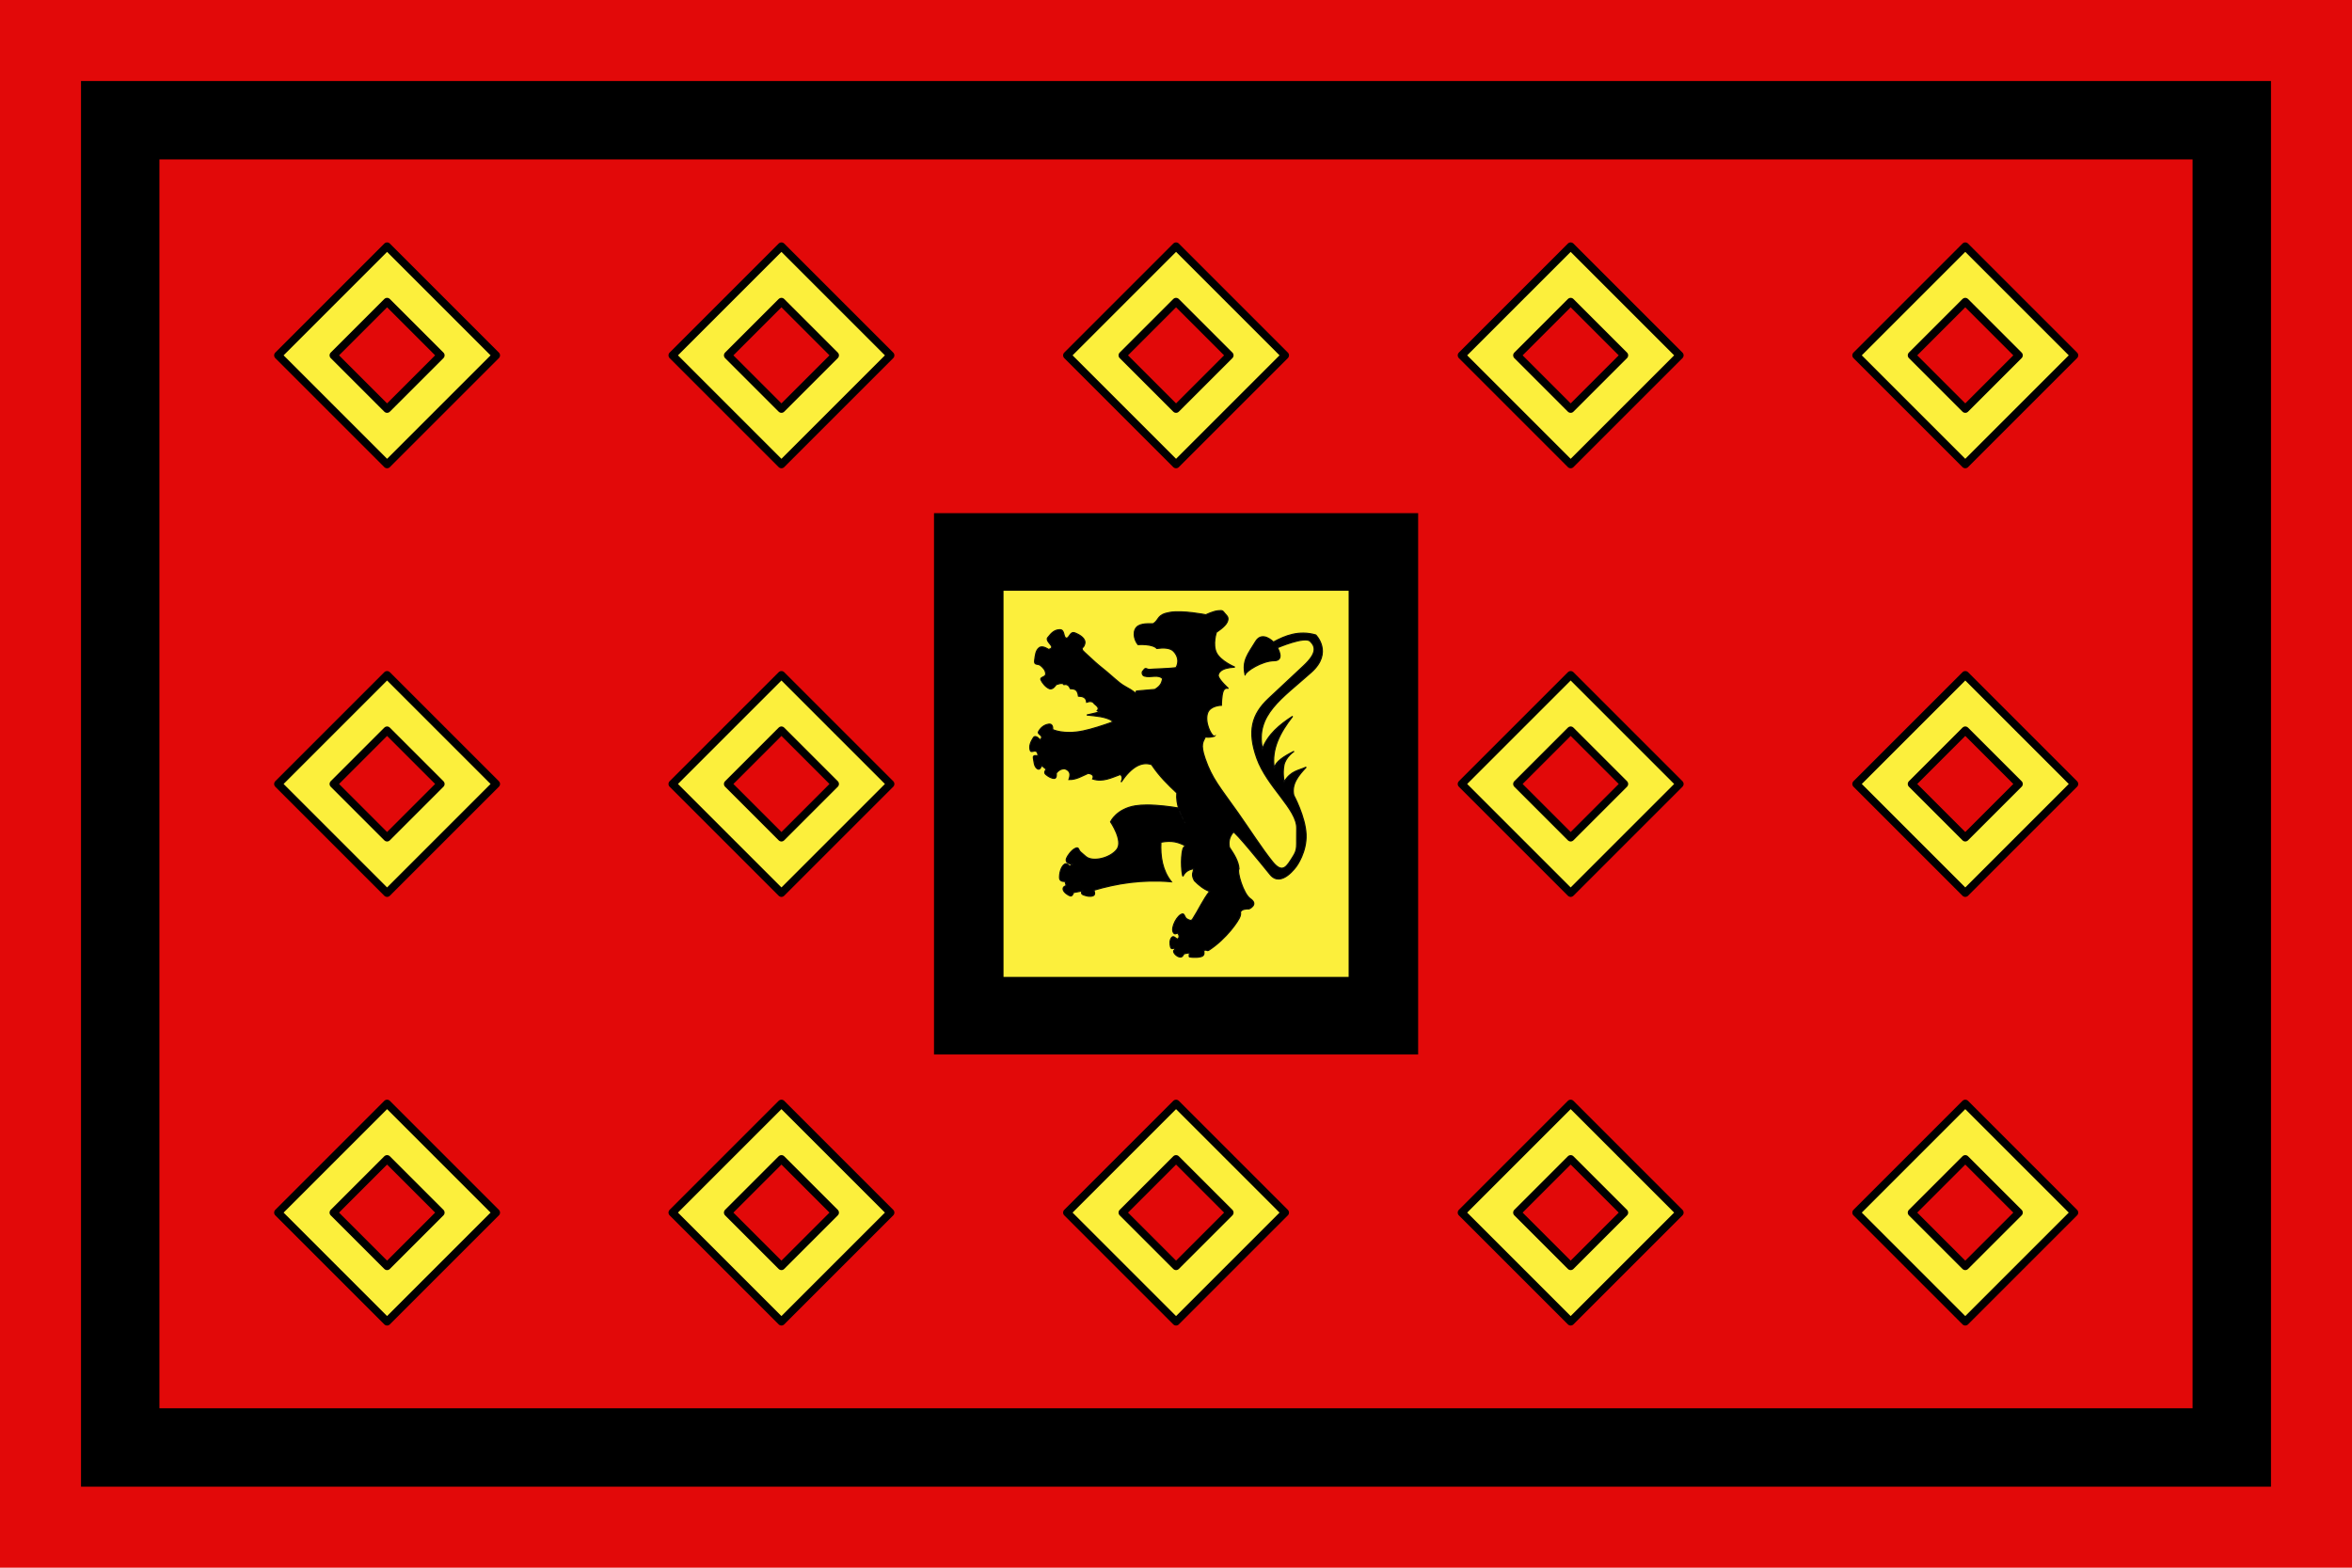
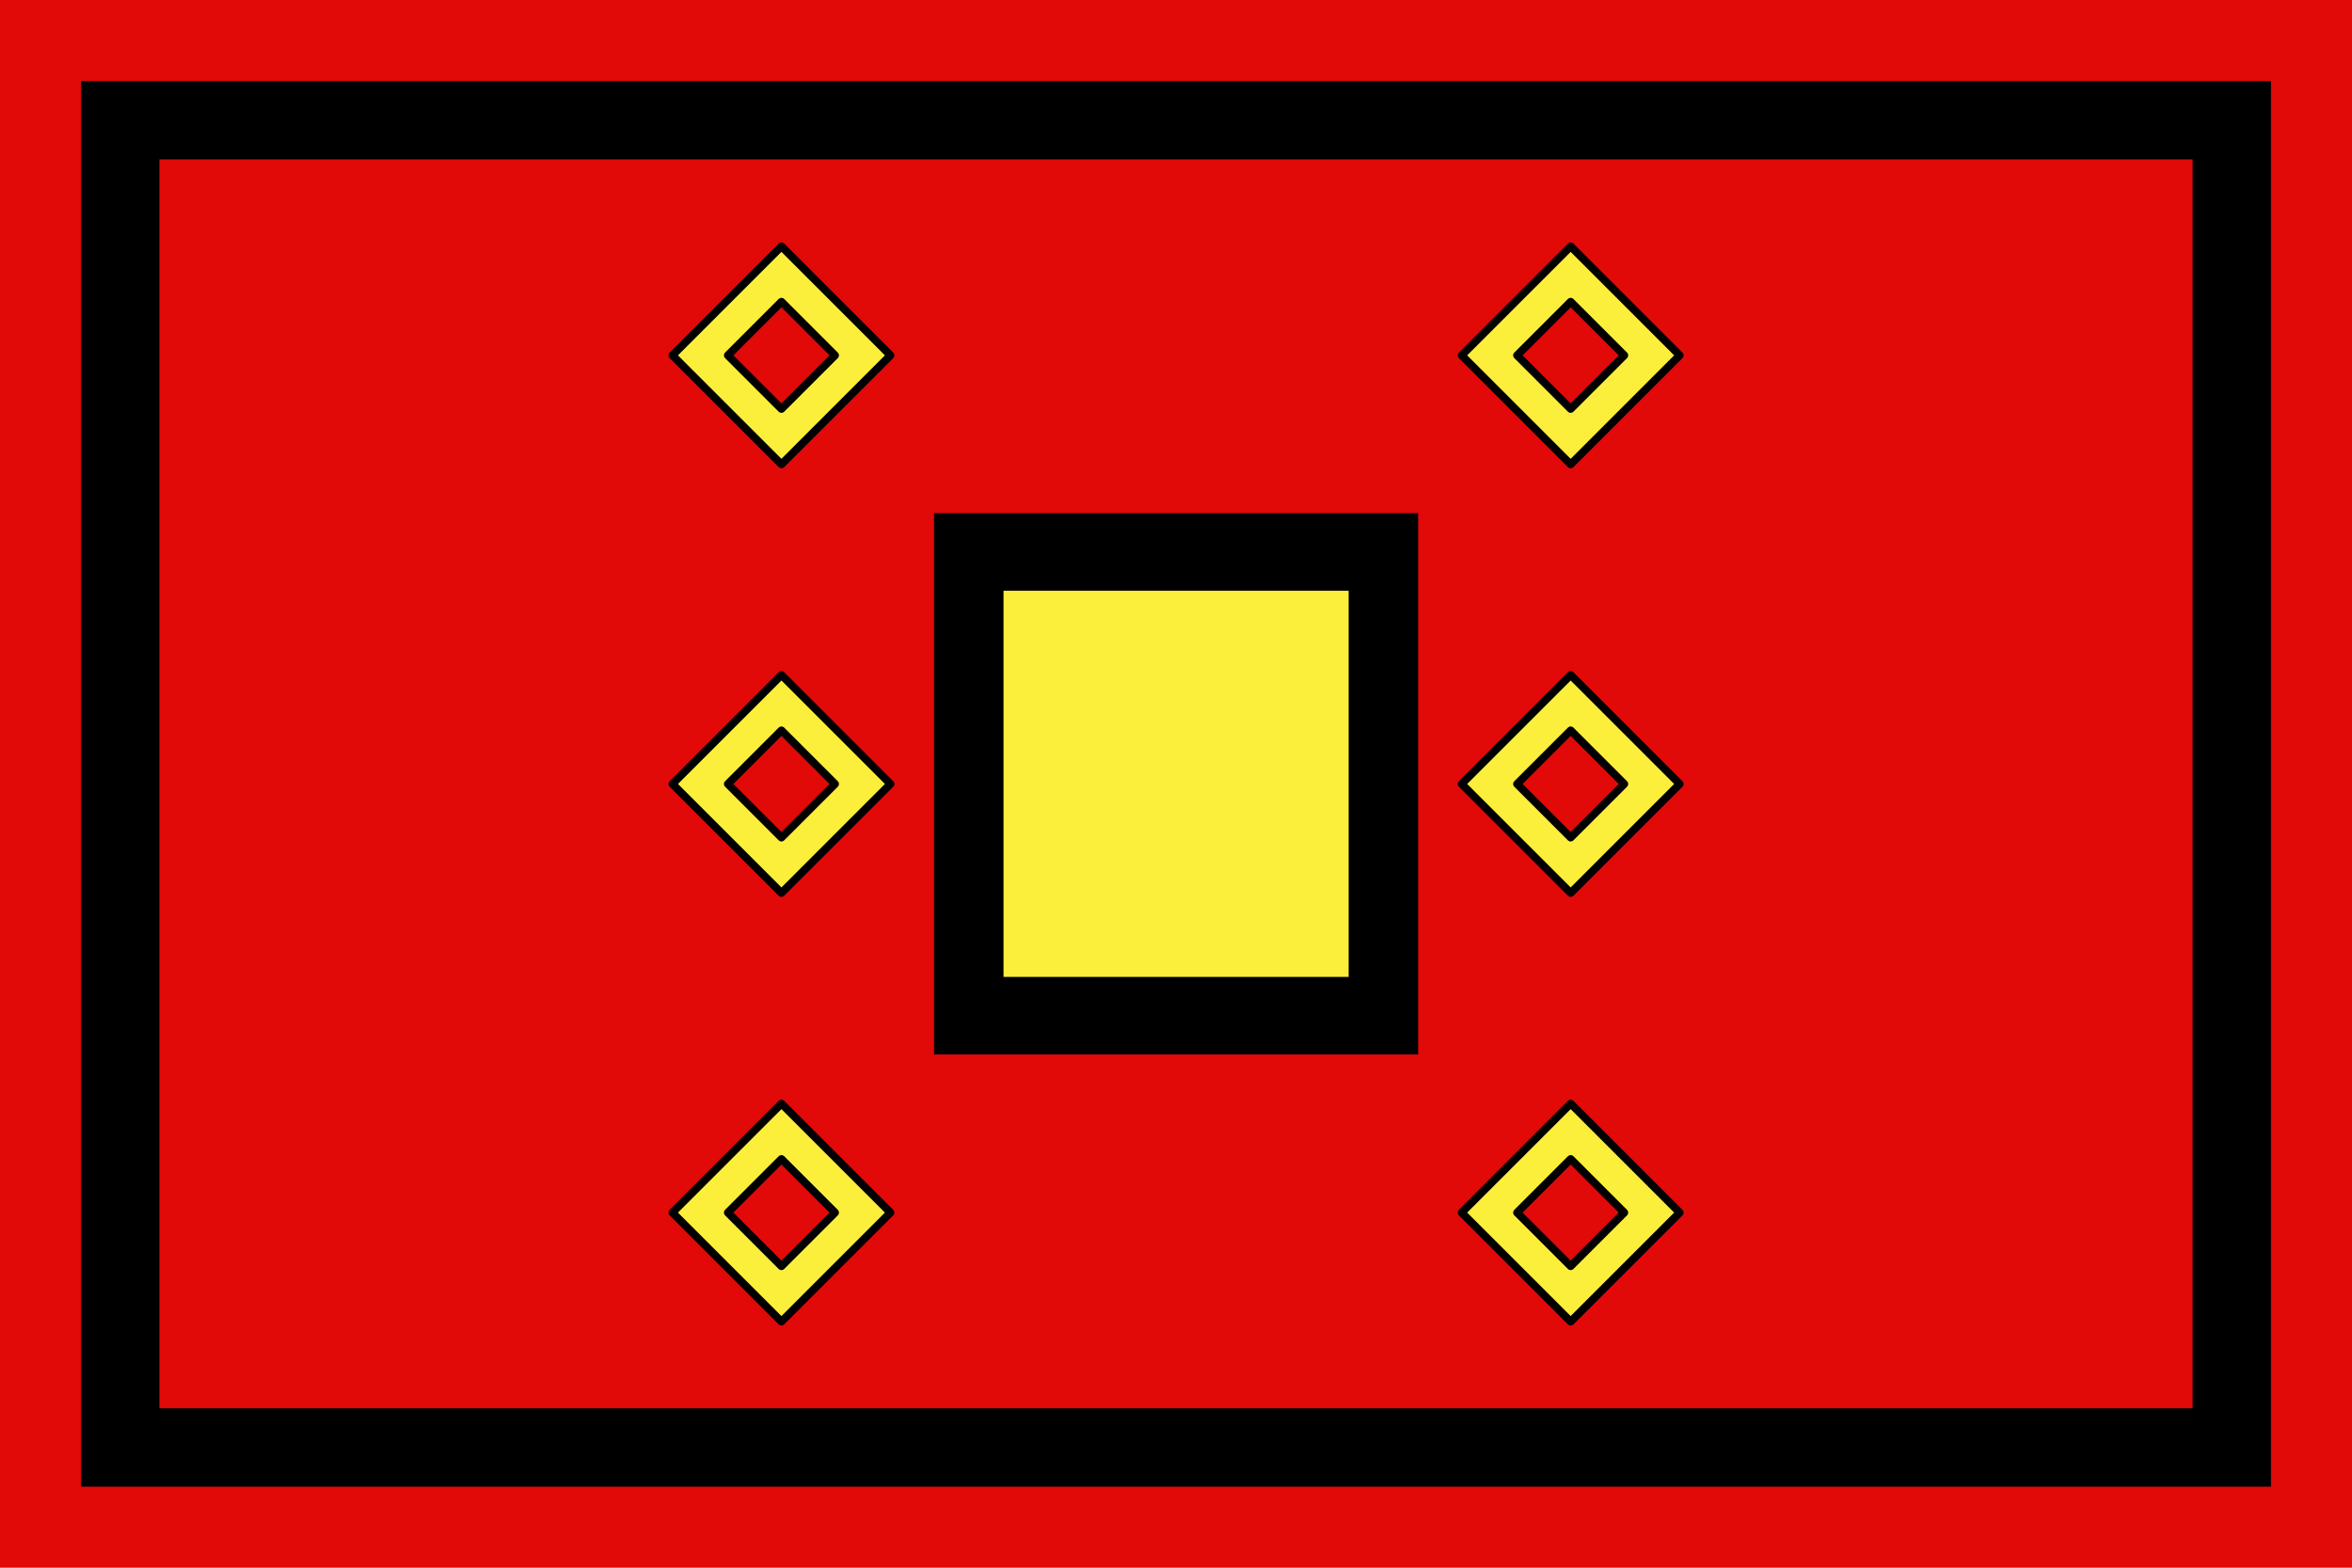
<svg xmlns="http://www.w3.org/2000/svg" xmlns:xlink="http://www.w3.org/1999/xlink" width="900" height="600" version="1.1">
  <rect width="900" height="600" fill="#e20909" />
  <g id="a" transform="translate(-2389.7,-3574.2)" fill="#fcef3c" stroke="#000" stroke-linejoin="round" stroke-width="3">
-     <path d="m2496.1 3710.2 41.719 41.719 41.719-41.719-41.719-41.719zm21.213 0 20.506-20.506 20.506 20.506-20.506 20.506z" />
    <path d="m2647 3710.2 41.719 41.719 41.719-41.719-41.719-41.719zm21.213 0 20.506-20.506 20.506 20.506-20.506 20.506z" />
-     <path d="m2798 3710.2 41.719 41.719 41.719-41.719-41.719-41.719zm21.213 0 20.506-20.506 20.506 20.506-20.506 20.506z" />
    <path d="m2949 3710.2 41.719 41.719 41.719-41.719-41.719-41.719zm21.213 0 20.506-20.506 20.506 20.506-20.506 20.506z" />
-     <path d="m3100 3710.2 41.719 41.719 41.719-41.719-41.719-41.719zm21.213 0 20.506-20.506 20.506 20.506-20.506 20.506z" />
  </g>
  <path d="m46 554c269.33-1e-4 538.67 0 808 0v-508c-269.33-1e-4 -538.67 0-808 0z" fill="none" stroke="#000" stroke-width="30" />
  <use transform="translate(4.8828e-5 328.1)" xlink:href="#a" />
  <use transform="translate(4.8828e-5 164.05)" xlink:href="#a" />
  <rect x="357.4" y="196.4" width="185.26" height="207.18" />
  <rect x="384" y="226.1" width="132.06" height="147.79" fill="#fcef3c" />
-   <path d="m467.1 233.7c-0.252 0.01-0.579 0.033-1.028 0.071-1.796 0.153-4.661 1.528-4.661 1.528s-8.749-1.757-13.754-0.916-3.985 2.803-6.266 4.279c-0.389 0.252-3.933-0.32-5.883 0.917-2.131 1.353-1.836 4.875-0.076 7.106 4.882-0.215 6.785 0.897 7.22 1.49 2.597-0.346 5.155-0.276 6.457 1.108 1.632 1.735 2.15 4.006 0.916 6.265-2.016 0.349-8.277 0.468-10.249 0.664-0.529 0.053-1.092-0.426-1.505-0.339-0.414 0.087-0.678 0.741-0.919 0.921-0.482 0.359-0.414 1.673 0.601 1.963 2.407 0.69 5.236-0.829 6.954 0.994-0.379 1.32-0.449 2.611-2.981 4.126l-7.03 0.611c-0.107 0.282-0.243 0.556-0.397 0.825-0.339-0.275-0.302-0.245-0.788-0.638-1.357-1.097-3.302-1.763-5.35-3.403-2.048-1.64-4.428-3.872-6.503-5.5-2.074-1.628-3.887-3.348-5.201-4.557-3.093-2.846-2.278-2.08-2.571-2.946-0.209-0.62 0.427-0.016 0.966-1.753 0.634-2.045-1.843-3.534-3.744-4.279-1.901-0.745-2.121 2.235-3.324 1.986-1.204-0.248-0.496-3.228-2.407-3.209s-3.095 0.993-4.662 3.056c-0.783 1.032 1.242 2.503 1.514 3.372s-1.208 1.136-1.208 1.136-2.264-1.7-3.591-0.649c-1.328 1.051-1.452 2.865-1.719 4.852s1.223 1.07 2.254 1.911c1.032 0.841 1.948 1.833 1.986 3.209 0.038 1.375-2.33 1.146-1.834 2.292s1.834 2.789 3.21 3.362c1.375 0.573 2.598-1.528 2.598-1.528 1.919-0.685 2.724-0.534 3.018 0 0.894-0.227 1.869 0.051 2.408 1.528 1.335 0.14 2.78-0.026 3.132 2.865 1.584 0.083 2.959 0.435 3.133 2.33 1.208-0.429 2.305-0.419 2.904 0.573 1.009 0.835 2.116 1.661 1.146 2.694l0.954 0.47c-1.543 0.404-3.187 0.793-4.952 1.168 3.499 0.365 7.111 0.596 9.628 2.14 0.055 0.203 0.099 0.401 0.138 0.598-3.578 1.279-7.749 2.654-11.188 3.371-7.511 1.567-11.671-0.54-11.671-0.54s0.379-2.323-1.512-2.053c-1.891 0.27-3.188 1.566-3.89 2.917-0.351 0.675 0.837 1.081 1.141 1.749s-0.492 1.385-0.492 1.385-1.73-2.216-2.594-0.865c-0.865 1.351-1.783 3.026-1.189 4.863 0.297 0.918 1.405-0.081 2.222 0.31 0.817 0.392 0.696 1.851 0.696 1.851s-2.053-0.729-1.729 0.757 0.216 3.026 1.405 3.998c1.189 0.973 1.729-1.189 1.729-1.189l1.836 1.513s-1.242 1.08-0.215 1.945c1.027 0.865 2.215 1.513 3.241 1.513 1.027 0 0.757-2.053 0.757-2.053 0.866-1.042 1.91-1.728 3.35-1.621 2.26 0.842 2.102 2.41 1.513 4.107 2.883 0.075 4.995-1.392 7.348-2.377 1.777 0.27 2.257 1.026 1.729 2.161 3.938 1.257 7.199-0.523 10.59-1.729 0.726 0.591 0.982 1.465 0.271 2.918 3.89-5.763 7.781-7.996 11.671-6.7 3.093 4.606 6.154 7.526 9.672 10.86-0.215 2.195 0.162 4.294 0.812 6.274-0.054-0.164-0.116-0.324-0.166-0.49-2.959-0.496-7.731-1.158-12.059-1.157-1.59 3e-4 -3.123 0.093-4.476 0.315-7.221 1.184-9.472 6.111-9.472 6.111s4.926 7.219 2.442 10.544c-2.483 3.324-9.287 5.029-11.922 2.749l-1.983-1.719c-0.969-0.839-0.573-2.134-2.102-1.37-1.528 0.764-2.941 2.916-3.251 3.701-0.863 2.185 2.145 2.298 2.145 2.298l-0.919 0.758c-0.087 0.196-1.057-1.392-1.984-0.758-1.473 1.007-1.986 3.591-1.948 5.234 0.038 1.643 2.102 1.336 2.102 1.336l0.46 1.677s-1.344 0.271-1.191 1.379 1.884 2.251 2.715 2.519c0.831 0.267 1.26-1.294 1.26-1.294l3.328-0.612s-0.844 1.065 0.493 1.523c1.337 0.459 2.378 0.731 3.591 0.349 1.213-0.382 0.349-2.144 0.349-2.144 8.838-2.605 18.376-4.188 29.65-3.243-3.385-4.299-4.245-9.512-3.974-15.131 4.416-0.863 6.977 0.126 9.314 1.342-0.436 0.483-0.786 0.875-0.835 1.045-1.182 4.128-0.327 10.686-0.037 10.59 0.919-1.861 2.413-2.571 4.144-2.81-0.164 1.336-1.105 2.089 0.216 4.539 1.766 1.816 3.663 3.307 5.836 4.107-2.545 3.242-4.212 7.073-6.484 10.591-0.595 0.921-1.188 0.486-2.161 0s-0.926-2.064-1.729-1.946c-1.946 0.288-4.513 5.165-3.546 7.006 0.715 1.361 1.413-0.106 1.867 0.52 0.454 0.626 0.557 1.488-0.05 1.984-0.607 0.496-1.513-1.508-2.377-0.535-0.865 0.973-0.739 2.554-0.469 3.66 0.27 1.106 1.283 0.421 1.283 0.421l0.432 0.669c-0.402 0.258-0.663 0.145-0.494 0.825 0.256 1.032 2.495 2.776 3.428 1.482 0.359-0.498 0.469-0.787 0.483-0.784l1.892-0.362c0.443-0.085-0.094 1.444 0.195 1.518 1.296 0.33 4.339 0.288 5.149-0.409 1.108-0.953-0.511-2.355 1.325-2.149 0 0 0.476 0.341 0.854 0.096 6.86-4.44 11.599-11.456 12.073-13.077 0.482-1.647-0.27-1.513 0.594-2.215 0.865-0.703 2.864-0.594 2.864-0.594s3.7-1.658 0.432-3.89c-2.638-1.801-5.196-10.386-4.322-11.455-0.204-2.923-1.919-5.572-3.675-8.213-0.508-2.62 0.304-4.36 1.513-5.835 0.691-0.249 10.656 12.011 14.049 16.21 4.314 5.34 10.158-3.242 10.158-3.242s3.89-5.295 3.62-12.049c-0.27-6.754-4.701-14.967-4.701-14.967-0.967-4.331 1.76-7.608 4.755-10.807-2.859 1.336-5.836 1.365-8.43 5.62 0 0-0.702-3.026-0.107-6.268 0.594-3.242 3.89-5.404 3.89-5.404-3.87 1.937-7.119 3.977-7.565 6.484-1.205-7.303 2.22-13.726 7.024-19.884-5.003 3.223-9.418 6.918-11.563 12.428-2.737-13.05 7.467-19.232 18.694-29.285 8.427-7.546 1.729-14.264 1.729-14.264-6.438-1.878-11.774 0.285-16.209 2.701 0 0-4.247-4.43-6.808-0.216-2.926 4.816-5.258 7.306-4.038 12.737 0.222-1.289 6.367-5.349 11.17-5.388 4.139-0.035 1.189-4.972 1.189-4.972s10.482-4.484 12.535-2.485c2.053 1.999 2.784 4.472-2.485 9.401l-13.4 12.535c-6.463 6.046-8.194 12.471-4.539 22.802 3.895 11.007 15.473 19.601 15.291 26.908-0.182 7.306 0.53 7.753-1.567 11.023-2.097 3.269-3.736 6.646-7.673 1.783-3.937-4.863-9.15-12.972-13.346-18.911-6.8-9.626-9.793-12.846-12.481-20.586-2.004-5.771-0.66-6.483 0.109-8.352 1.322 0.325 2.765-0.05 3.323-0.229-1.067-0.211-3.755-5.395-2.465-8.958 1.031-2.849 5.273-2.904 5.273-2.904s0.019-3.821 0.688-5.426c0.669-1.605 1.986-0.993 1.986-0.993s-3.225-2.88-3.82-4.585c-0.252-0.722 0.254-1.605 0.84-2.063 1.047-0.945 2.953-1.398 5.425-1.528 0 0-5.463-2.273-7.03-5.501-1.567-3.228 0-7.871 0-7.871s3.343-2.082 4.126-3.897c0.783-1.815-0.114-2.292-0.993-3.362-0.659-0.802-0.738-1.003-1.494-0.988zm-2.536 48.076c0.114 0.023 0.216 0.01 0.286-0.094 0 0-0.144 0.049-0.286 0.094zm11.873-23.529c-0.015 0.091-0.01 0.17 0.039 0.231-0.02-0.082-0.021-0.15-0.039-0.231zm-25.099 52.108c0.203 0.562 0.418 1.117 0.656 1.656-0.238-0.54-0.454-1.094-0.656-1.656zm0.861 2.092c0.185 0.401 0.376 0.796 0.572 1.183-0.168-0.334-0.333-0.672-0.493-1.015-0.026-0.056-0.053-0.112-0.079-0.169zm1.009 2.031c0.102 0.193 0.205 0.381 0.308 0.57-0.037-0.068-0.074-0.131-0.111-0.2-0.066-0.122-0.131-0.246-0.197-0.37zm1.47 7.868c-0.024 0.031-0.045 0.056-0.069 0.086 0.023-0.029 0.046-0.057 0.069-0.086z" fill-rule="evenodd" stroke="#0a0a0a" stroke-width=".454" />
</svg>